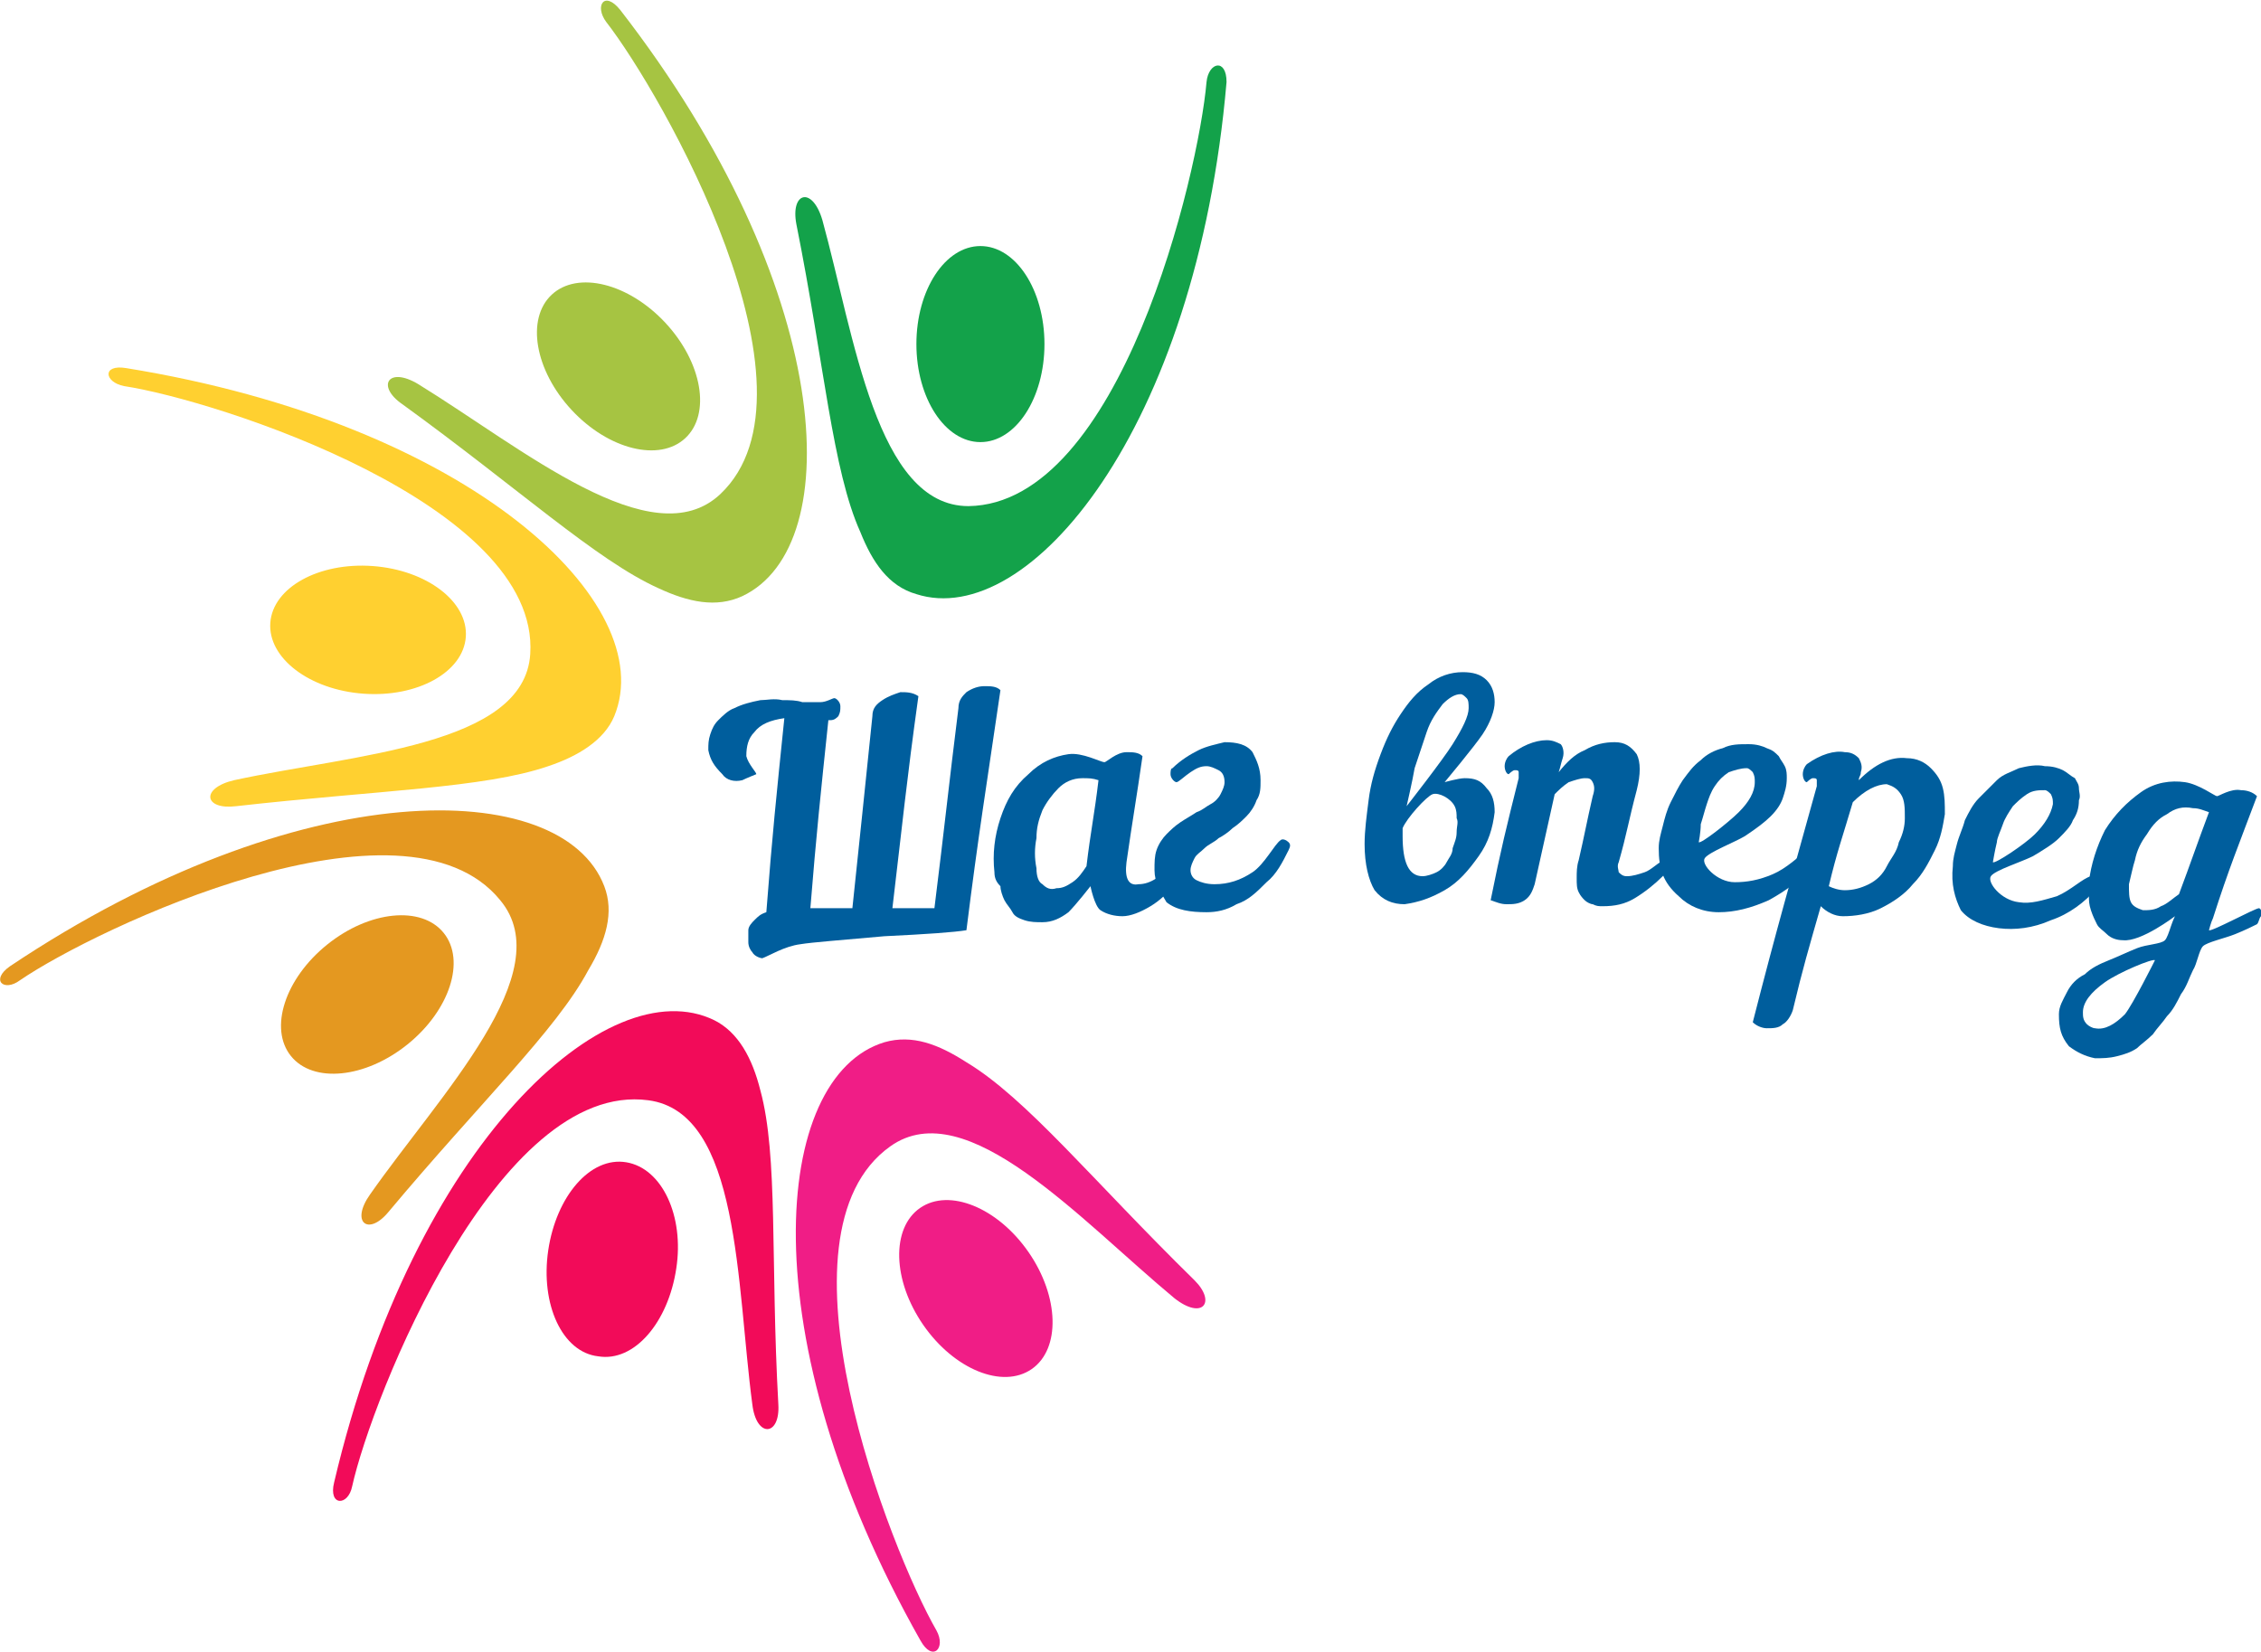
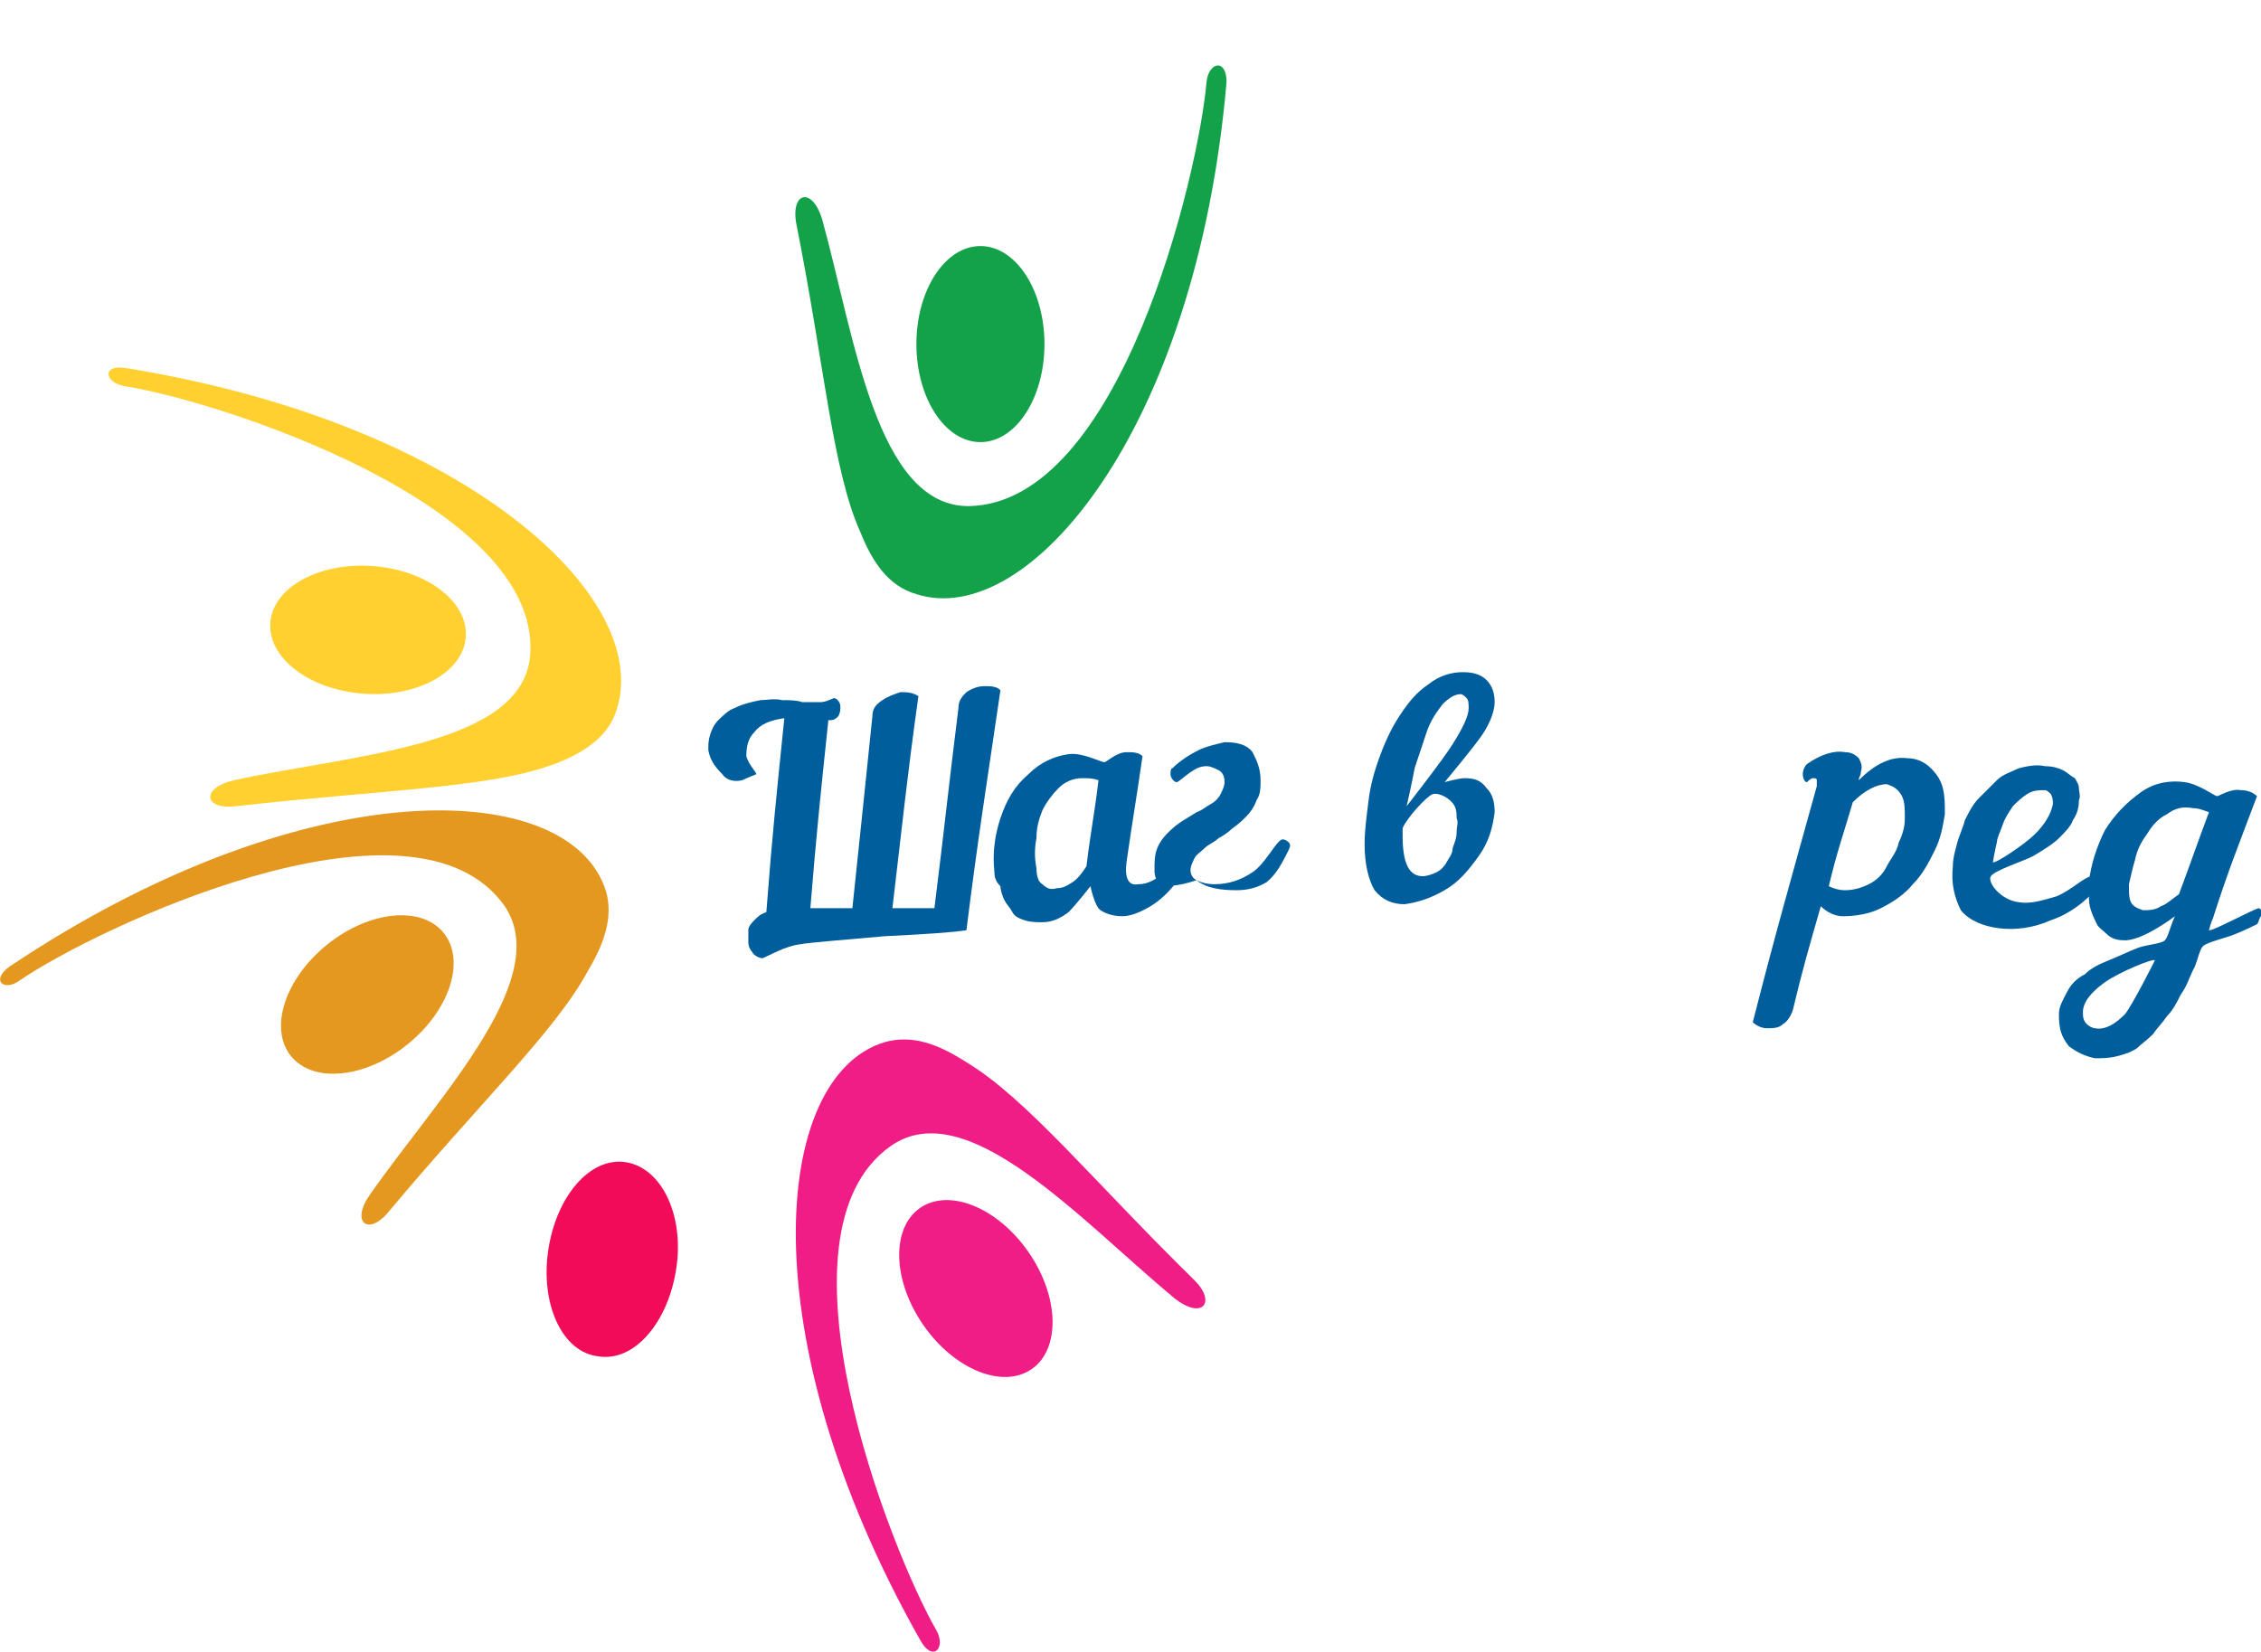
<svg xmlns="http://www.w3.org/2000/svg" version="1.1" id="Слой_1" x="0px" y="0px" width="113px" height="82.6px" viewBox="0 0 113 82.6" style="enable-background:new 0 0 113 82.6;" xml:space="preserve">
  <style type="text/css">
	.st0{fill:#005E9D;}
	.st1{fill:#13A24A;}
	.st2{fill:#A6C442;}
	.st3{fill:#FFD030;}
	.st4{fill:#E49820;}
	.st5{fill:#F20B59;}
	.st6{fill:#F01D86;}
</style>
  <g>
    <g>
      <g>
        <path class="st0" d="M35.4,37.5c0-0.3,0-0.5,0.1-0.8c0.1-0.3,0.2-0.5,0.4-0.7c0.2-0.2,0.5-0.5,0.8-0.6c0.4-0.2,0.8-0.3,1.3-0.4     c0.3,0,0.7-0.1,1.1,0c0.4,0,0.7,0,1,0.1c0.3,0,0.6,0,0.9,0c0.3,0,0.6-0.2,0.7-0.2c0.1,0,0.3,0.2,0.3,0.4c0,0.2,0,0.3-0.1,0.5     c-0.1,0.1-0.2,0.2-0.4,0.2c-0.1,0-0.1,0-0.1,0c-0.4,3.8-0.6,5.7-0.9,9.4c0.1,0,0.8,0,2.1,0c0.4-3.8,0.6-5.7,1-9.6     c0-0.4,0.2-0.6,0.5-0.8c0.3-0.2,0.6-0.3,0.9-0.4c0.3,0,0.6,0,0.9,0.2c-0.6,4.3-0.8,6.4-1.3,10.6c1.1,0,1.8,0,2.1,0     c0.5-4,0.7-6,1.2-10c0-0.4,0.2-0.6,0.4-0.8c0.3-0.2,0.6-0.3,0.9-0.3c0.3,0,0.6,0,0.8,0.2c-0.7,4.8-1.1,7.2-1.7,12     c-0.6,0.1-2,0.2-4.1,0.3c-2.2,0.2-3.6,0.3-4.2,0.4c-0.8,0.1-1.6,0.6-1.9,0.7c-0.1,0-0.4-0.1-0.5-0.3c-0.1-0.1-0.2-0.3-0.2-0.5     c0-0.2,0-0.4,0-0.6c0-0.2,0.2-0.4,0.3-0.5c0.2-0.2,0.3-0.3,0.6-0.4c0.3-3.9,0.5-5.8,0.9-9.7c0,0,0,0,0,0     c-0.7,0.1-1.2,0.3-1.5,0.7c-0.3,0.3-0.4,0.7-0.4,1.2c0.1,0.4,0.5,0.8,0.5,0.9c0,0-0.5,0.2-0.7,0.3c-0.4,0.1-0.8,0-1-0.3     C35.7,38.3,35.5,38,35.4,37.5z" />
        <path class="st0" d="M49.7,43.6c-0.1-0.9,0-1.8,0.3-2.7c0.3-0.9,0.7-1.6,1.4-2.2c0.6-0.6,1.3-0.9,2-1c0.7-0.1,1.6,0.4,1.8,0.4     c0.1,0,0.6-0.5,1.1-0.5c0.3,0,0.6,0,0.8,0.2c-0.3,2.1-0.5,3.2-0.8,5.3c-0.1,0.8,0.1,1.2,0.6,1.1c0.3,0,0.6-0.1,0.9-0.3     c0.3-0.2,0.7-0.6,0.8-0.6c0.1,0,0.3,0.2,0.3,0.4c0,0.1,0,0.2-0.1,0.4c-0.4,0.5-0.8,0.9-1.3,1.2c-0.5,0.3-1,0.5-1.4,0.5     c-0.4,0-0.8-0.1-1.1-0.3c-0.3-0.2-0.5-1.2-0.5-1.2c0,0-0.7,0.9-1.1,1.3c-0.4,0.3-0.8,0.5-1.3,0.5c-0.3,0-0.6,0-0.9-0.1     c-0.3-0.1-0.5-0.2-0.6-0.4s-0.3-0.4-0.4-0.6c-0.1-0.2-0.2-0.5-0.2-0.7C49.8,44.1,49.7,43.9,49.7,43.6z M51.8,43.4     c0,0.4,0.1,0.7,0.3,0.8c0.2,0.2,0.4,0.3,0.7,0.2c0.3,0,0.5-0.1,0.8-0.3c0.3-0.2,0.5-0.5,0.7-0.8c0.2-1.7,0.4-2.6,0.6-4.3     c-0.3-0.1-0.5-0.1-0.8-0.1c-0.5,0-0.9,0.2-1.2,0.5c-0.3,0.3-0.6,0.7-0.8,1.1c-0.2,0.5-0.3,0.9-0.3,1.4     C51.7,42.4,51.7,42.9,51.8,43.4z" />
-         <path class="st0" d="M57.7,43.5c0-0.4,0-0.7,0.1-1c0.1-0.3,0.3-0.6,0.5-0.8c0.2-0.2,0.4-0.4,0.7-0.6c0.3-0.2,0.5-0.3,0.8-0.5     c0.3-0.1,0.5-0.3,0.7-0.4c0.2-0.1,0.4-0.3,0.5-0.5c0.1-0.2,0.2-0.4,0.2-0.6c0-0.3-0.1-0.5-0.3-0.6c-0.2-0.1-0.4-0.2-0.6-0.2     c-0.3,0-0.5,0.1-0.8,0.3c-0.3,0.2-0.6,0.5-0.7,0.5c-0.1,0-0.3-0.2-0.3-0.4c0-0.1,0-0.3,0.1-0.3c0.4-0.4,0.9-0.7,1.3-0.9     c0.4-0.2,0.9-0.3,1.3-0.4c0.6,0,1.1,0.1,1.4,0.5C62.8,38,63,38.4,63,39c0,0.4,0,0.7-0.2,1c-0.1,0.3-0.3,0.6-0.5,0.8     c-0.2,0.2-0.4,0.4-0.7,0.6c-0.2,0.2-0.5,0.4-0.7,0.5c-0.2,0.2-0.5,0.3-0.7,0.5c-0.2,0.2-0.4,0.3-0.5,0.5     c-0.1,0.2-0.2,0.4-0.2,0.6c0,0.2,0.1,0.4,0.3,0.5c0.2,0.1,0.5,0.2,0.9,0.2c0.7,0,1.3-0.2,1.9-0.6c0.6-0.4,1.1-1.4,1.4-1.6     c0.1-0.1,0.3,0,0.4,0.1c0.1,0.1,0.1,0.2,0,0.4c-0.3,0.6-0.6,1.2-1.1,1.6c-0.5,0.5-0.9,0.9-1.5,1.1c-0.5,0.3-1,0.4-1.5,0.4     c-0.8,0-1.5-0.1-2-0.5C58,44.6,57.7,44.1,57.7,43.5z" />
+         <path class="st0" d="M57.7,43.5c0-0.4,0-0.7,0.1-1c0.1-0.3,0.3-0.6,0.5-0.8c0.2-0.2,0.4-0.4,0.7-0.6c0.3-0.2,0.5-0.3,0.8-0.5     c0.3-0.1,0.5-0.3,0.7-0.4c0.2-0.1,0.4-0.3,0.5-0.5c0.1-0.2,0.2-0.4,0.2-0.6c0-0.3-0.1-0.5-0.3-0.6c-0.2-0.1-0.4-0.2-0.6-0.2     c-0.3,0-0.5,0.1-0.8,0.3c-0.3,0.2-0.6,0.5-0.7,0.5c-0.1,0-0.3-0.2-0.3-0.4c0-0.1,0-0.3,0.1-0.3c0.4-0.4,0.9-0.7,1.3-0.9     c0.4-0.2,0.9-0.3,1.3-0.4c0.6,0,1.1,0.1,1.4,0.5C62.8,38,63,38.4,63,39c0,0.4,0,0.7-0.2,1c-0.1,0.3-0.3,0.6-0.5,0.8     c-0.2,0.2-0.4,0.4-0.7,0.6c-0.2,0.2-0.5,0.4-0.7,0.5c-0.2,0.2-0.5,0.3-0.7,0.5c-0.2,0.2-0.4,0.3-0.5,0.5     c-0.1,0.2-0.2,0.4-0.2,0.6c0,0.2,0.1,0.4,0.3,0.5c0.2,0.1,0.5,0.2,0.9,0.2c0.7,0,1.3-0.2,1.9-0.6c0.6-0.4,1.1-1.4,1.4-1.6     c0.1-0.1,0.3,0,0.4,0.1c0.1,0.1,0.1,0.2,0,0.4c-0.3,0.6-0.6,1.2-1.1,1.6c-0.5,0.3-1,0.4-1.5,0.4     c-0.8,0-1.5-0.1-2-0.5C58,44.6,57.7,44.1,57.7,43.5z" />
        <path class="st0" d="M68.2,42.2c0-0.7,0.1-1.4,0.2-2.2c0.1-0.8,0.3-1.5,0.6-2.3c0.3-0.8,0.6-1.4,1-2c0.4-0.6,0.8-1.1,1.4-1.5     c0.5-0.4,1.1-0.6,1.7-0.6c0.5,0,0.9,0.1,1.2,0.4c0.3,0.3,0.4,0.7,0.4,1.1c0,0.4-0.2,1-0.6,1.6s-1.9,2.4-1.9,2.4     c0,0,0.7-0.2,1-0.2c0.5,0,0.8,0.1,1.1,0.5c0.3,0.3,0.4,0.7,0.4,1.2c-0.1,0.8-0.3,1.5-0.8,2.2c-0.5,0.7-1,1.3-1.7,1.7     c-0.7,0.4-1.3,0.6-2,0.7c-0.6,0-1.1-0.2-1.5-0.7C68.4,44,68.2,43.2,68.2,42.2z M70.1,41.8c0,1.3,0.3,2,1,2c0.2,0,0.5-0.1,0.7-0.2     c0.2-0.1,0.4-0.3,0.5-0.5c0.1-0.2,0.3-0.4,0.3-0.7c0.1-0.3,0.2-0.5,0.2-0.8c0-0.3,0.1-0.5,0-0.7c0-0.2,0-0.4-0.1-0.6     c-0.2-0.4-0.8-0.7-1.1-0.6c-0.3,0.1-1.3,1.2-1.5,1.7C70.1,41.6,70.1,41.8,70.1,41.8z M70.3,40.3c0,0,1.8-2.3,2.3-3.1     c0.5-0.8,0.8-1.4,0.8-1.8c0-0.2,0-0.4-0.1-0.5c-0.1-0.1-0.2-0.2-0.3-0.2c-0.3,0-0.6,0.2-0.9,0.5c-0.3,0.4-0.6,0.8-0.8,1.4     c-0.2,0.6-0.4,1.2-0.6,1.8C70.6,39,70.3,40.3,70.3,40.3z" />
-         <path class="st0" d="M74.5,45c0.5-2.5,0.8-3.7,1.4-6.1c0-0.1,0-0.2,0-0.3c0-0.1-0.1-0.1-0.2-0.1c-0.1,0-0.3,0.2-0.3,0.2     c-0.1,0-0.2-0.2-0.2-0.4c0-0.2,0.1-0.4,0.2-0.5c0.6-0.5,1.3-0.8,1.9-0.8c0.3,0,0.5,0.1,0.7,0.2c0.1,0.1,0.2,0.4,0.1,0.7     c-0.1,0.3-0.1,0.4-0.2,0.7c0.4-0.5,0.8-0.9,1.3-1.1c0.5-0.3,1-0.4,1.5-0.4c0.5,0,0.8,0.2,1.1,0.6c0.2,0.4,0.2,1,0,1.8     c-0.4,1.5-0.5,2.2-0.9,3.6c-0.1,0.2,0,0.4,0,0.5c0.1,0.1,0.2,0.2,0.4,0.2c0.3,0,0.6-0.1,0.9-0.2c0.3-0.1,0.7-0.5,0.8-0.5     c0.1,0,0.3,0.2,0.3,0.4c0,0.1-0.1,0.2-0.2,0.3c-0.4,0.4-0.9,0.8-1.4,1.1c-0.5,0.3-1,0.4-1.6,0.4c-0.2,0-0.3,0-0.5-0.1     c-0.1,0-0.3-0.1-0.4-0.2c-0.1-0.1-0.2-0.2-0.3-0.4c-0.1-0.2-0.1-0.4-0.1-0.7c0-0.3,0-0.6,0.1-0.9c0.3-1.3,0.4-1.9,0.7-3.2     c0.1-0.3,0.1-0.5,0-0.7c-0.1-0.2-0.2-0.2-0.4-0.2c-0.2,0-0.5,0.1-0.8,0.2c-0.3,0.2-0.5,0.4-0.7,0.6c-0.4,1.8-0.6,2.7-1,4.5     c-0.1,0.3-0.2,0.6-0.5,0.8c-0.3,0.2-0.6,0.2-0.9,0.2C75,45.2,74.8,45.1,74.5,45z" />
-         <path class="st0" d="M82.9,42.4c0-0.4,0.1-0.7,0.2-1.1c0.1-0.4,0.2-0.8,0.4-1.2c0.2-0.4,0.4-0.8,0.6-1.1c0.3-0.4,0.5-0.7,0.9-1     c0.3-0.3,0.7-0.5,1.1-0.6c0.4-0.2,0.8-0.2,1.3-0.2c0.4,0,0.7,0.1,0.9,0.2c0.3,0.1,0.4,0.2,0.6,0.4c0.1,0.2,0.2,0.3,0.3,0.5     c0.1,0.2,0.1,0.4,0.1,0.6c0,0.4-0.1,0.7-0.2,1c-0.1,0.3-0.3,0.6-0.6,0.9c-0.3,0.3-0.7,0.6-1.3,1c-0.5,0.3-1.8,0.8-2,1.1     c-0.2,0.3,0.6,1.2,1.5,1.2c0.6,0,1.2-0.1,1.9-0.4c0.7-0.3,1.3-0.9,1.6-1.1c0.1-0.1,0.3,0,0.4,0.2c0.1,0.1,0.1,0.3,0,0.4     c-0.6,0.8-1.3,1.3-2.2,1.8c-0.9,0.4-1.7,0.6-2.5,0.6c-0.8,0-1.5-0.3-2-0.8C83.1,44.1,82.9,43.4,82.9,42.4z M84.9,42.1     c0.1,0.1,1.5-1,2-1.5c0.5-0.5,0.8-1,0.8-1.5c0-0.2,0-0.3-0.1-0.5c-0.1-0.1-0.2-0.2-0.3-0.2c-0.3,0-0.6,0.1-0.9,0.2     c-0.3,0.2-0.5,0.4-0.7,0.7c-0.2,0.3-0.3,0.6-0.4,0.9c-0.1,0.3-0.2,0.7-0.3,1C85,41.6,84.9,42.1,84.9,42.1z" />
        <path class="st0" d="M87.6,51.1c1.2-4.7,1.9-7.1,3.2-11.8c0-0.1,0-0.2,0-0.3c0-0.1-0.1-0.1-0.2-0.1c-0.1,0-0.3,0.2-0.3,0.2     c-0.1,0-0.2-0.2-0.2-0.4c0-0.2,0.1-0.4,0.2-0.5c0.7-0.5,1.4-0.7,1.9-0.6c0.3,0,0.5,0.1,0.7,0.3c0.1,0.2,0.2,0.4,0.1,0.7     c0,0.2-0.1,0.2-0.1,0.4c0.8-0.8,1.6-1.2,2.4-1.1c0.5,0,0.9,0.2,1.2,0.5c0.3,0.3,0.5,0.6,0.6,1c0.1,0.4,0.1,0.8,0.1,1.3     c-0.1,0.6-0.2,1.2-0.5,1.8c-0.3,0.6-0.6,1.2-1.1,1.7c-0.4,0.5-1,0.9-1.6,1.2c-0.6,0.3-1.3,0.4-1.9,0.4c-0.4,0-0.8-0.2-1.1-0.5     c-0.6,2.1-0.9,3.1-1.4,5.2c-0.1,0.3-0.3,0.6-0.5,0.7c-0.2,0.2-0.5,0.2-0.8,0.2C88.1,51.4,87.8,51.3,87.6,51.1z M91.4,44.3     c0.2,0.1,0.5,0.2,0.8,0.2c0.4,0,0.8-0.1,1.2-0.3c0.4-0.2,0.7-0.5,0.9-0.9c0.2-0.4,0.5-0.7,0.6-1.2c0.2-0.4,0.3-0.8,0.3-1.2     c0-0.5,0-0.9-0.2-1.2c-0.2-0.3-0.4-0.4-0.7-0.5c-0.5,0-1.1,0.3-1.7,0.9C92.1,41.8,91.8,42.6,91.4,44.3z" />
        <path class="st0" d="M97.6,43.3c0-0.4,0.1-0.7,0.2-1.1c0.1-0.4,0.3-0.8,0.4-1.2c0.2-0.4,0.4-0.8,0.7-1.1c0.3-0.3,0.6-0.6,0.9-0.9     c0.3-0.3,0.7-0.4,1.1-0.6c0.4-0.1,0.9-0.2,1.3-0.1c0.4,0,0.7,0.1,0.9,0.2c0.2,0.1,0.4,0.3,0.6,0.4c0.1,0.2,0.2,0.3,0.2,0.5     c0,0.2,0.1,0.4,0,0.6c0,0.4-0.1,0.7-0.3,1c-0.1,0.3-0.4,0.6-0.7,0.9c-0.3,0.3-0.8,0.6-1.3,0.9c-0.6,0.3-1.9,0.7-2.1,1     c-0.2,0.3,0.5,1.2,1.4,1.3c0.6,0.1,1.2-0.1,1.9-0.3c0.7-0.3,1.3-0.9,1.7-1c0.1-0.1,0.3,0,0.4,0.2c0.1,0.1,0,0.3-0.1,0.4     c-0.6,0.7-1.4,1.3-2.3,1.6c-0.9,0.4-1.8,0.5-2.6,0.4c-0.8-0.1-1.5-0.4-1.9-0.9C97.7,44.9,97.5,44.2,97.6,43.3z M99.6,43.1     c0.1,0.1,1.6-0.9,2.1-1.4c0.5-0.5,0.8-1,0.9-1.5c0-0.2,0-0.3-0.1-0.5c-0.1-0.1-0.2-0.2-0.3-0.2c-0.3,0-0.6,0-0.9,0.2     c-0.3,0.2-0.5,0.4-0.7,0.6c-0.2,0.3-0.4,0.6-0.5,0.9c-0.1,0.3-0.3,0.7-0.3,0.9C99.7,42.5,99.6,43.1,99.6,43.1z" />
        <path class="st0" d="M102.9,50.7c0-0.4,0.2-0.7,0.4-1.1c0.2-0.4,0.5-0.7,0.9-0.9c0.3-0.3,0.7-0.5,1.2-0.7     c0.5-0.2,0.9-0.4,1.4-0.6c0.5-0.2,1.2-0.2,1.4-0.4c0.1-0.1,0.2-0.4,0.3-0.7c0.1-0.3,0.2-0.5,0.2-0.5c0,0-1.7,1.3-2.6,1.2     c-0.3,0-0.6-0.1-0.8-0.3c-0.2-0.2-0.4-0.3-0.5-0.5c-0.1-0.2-0.2-0.4-0.3-0.7c-0.1-0.3-0.1-0.5-0.1-0.7c0-0.2,0-0.4,0-0.7     c0.1-0.9,0.4-1.8,0.8-2.6c0.5-0.8,1.1-1.4,1.8-1.9c0.7-0.5,1.5-0.6,2.2-0.5c0.7,0.1,1.5,0.7,1.6,0.7c0.1,0,0.7-0.4,1.2-0.3     c0.3,0,0.6,0.1,0.8,0.3c-0.9,2.4-1.4,3.6-2.2,6.1c-0.1,0.2-0.2,0.6-0.2,0.6c0.1,0.1,2.3-1.1,2.5-1.1c0.1,0,0.2,0.3,0.1,0.4     s-0.1,0.3-0.2,0.4c-0.2,0.1-0.6,0.3-1.1,0.5c-0.5,0.2-1.4,0.4-1.6,0.6c-0.2,0.2-0.3,0.9-0.5,1.2c-0.2,0.4-0.3,0.8-0.6,1.2     c-0.2,0.4-0.4,0.8-0.7,1.1c-0.2,0.3-0.5,0.6-0.7,0.9c-0.3,0.3-0.6,0.5-0.8,0.7c-0.3,0.2-0.6,0.3-1,0.4c-0.4,0.1-0.7,0.1-1.1,0.1     c-0.5-0.1-0.9-0.3-1.3-0.6C103,51.8,102.9,51.4,102.9,50.7z M104.1,50.6c0,0.2,0,0.4,0.2,0.6c0.1,0.1,0.3,0.2,0.4,0.2     c0.5,0.1,1-0.2,1.5-0.7c0.4-0.5,1.5-2.7,1.5-2.7c-0.1-0.1-1.8,0.6-2.5,1.1C104.5,49.6,104.1,50.1,104.1,50.6z M106.4,44.2     c0,0.4,0,0.7,0.1,0.9c0.1,0.2,0.3,0.3,0.6,0.4c0.3,0,0.6,0,0.9-0.2c0.3-0.1,0.6-0.4,0.9-0.6c0.6-1.6,0.9-2.5,1.5-4.1     c-0.3-0.1-0.5-0.2-0.8-0.2c-0.5-0.1-0.9,0-1.3,0.3c-0.4,0.2-0.7,0.5-1,1c-0.3,0.4-0.5,0.8-0.6,1.3     C106.6,43.3,106.5,43.8,106.4,44.2z" />
      </g>
    </g>
    <g>
      <g>
        <path class="st1" d="M60.3,4.1C59.9,8.7,56,25.2,48.4,25.3c-4.6,0-5.7-8.5-7.3-14.3c-0.5-1.7-1.6-1.4-1.3,0.2     c1.4,7,1.8,12.3,3.2,15.4c0.6,1.5,1.4,2.7,2.8,3.1c5.6,1.8,14-8.2,15.5-25.6C61.3,2.9,60.4,3.1,60.3,4.1z" />
        <ellipse class="st1" cx="49" cy="17.2" rx="3.2" ry="4.9" />
      </g>
    </g>
    <g>
      <g>
-         <path class="st2" d="M31,0.5c-0.8-1-1.3-0.2-0.7,0.6c2.8,3.6,11.2,18.4,5.7,23.6c-3.4,3.2-9.9-2.3-15.1-5.5     c-1.5-0.9-2.1,0.1-0.8,1c5.8,4.2,9.7,7.8,12.8,9.2c1.5,0.7,2.9,1,4.2,0.4C42.4,27.3,41.7,14.3,31,0.5z" />
-         <ellipse transform="matrix(0.681 0.732 -0.732 0.681 23.265 -16.765)" class="st2" cx="30.9" cy="18.3" rx="4.9" ry="3.2" />
-       </g>
+         </g>
    </g>
    <g>
      <g>
        <path class="st3" d="M6.3,18.4c-1.2-0.2-1.1,0.7-0.1,0.9C10.8,20,27,25.2,26.5,32.7c-0.3,4.6-8.8,5-14.8,6.3     c-1.7,0.4-1.5,1.5,0.1,1.3c7.1-0.8,12.4-0.9,15.6-2c1.5-0.5,2.8-1.3,3.3-2.5C33,30.2,23.6,21.2,6.3,18.4z" />
        <ellipse transform="matrix(0.997 7.262931e-002 -7.262931e-002 0.997 2.338 -1.256)" class="st3" cx="18.4" cy="31.5" rx="4.9" ry="3.2" />
      </g>
    </g>
    <g>
      <g>
        <path class="st4" d="M30.2,44.3c-2.1-5.5-15.2-5.7-29.7,4c-1,0.7-0.3,1.3,0.5,0.7c3.8-2.6,19.2-9.9,24-4c3,3.6-3,9.7-6.5,14.7     c-1,1.4-0.1,2.1,0.9,0.9c4.6-5.5,8.4-9.1,10-12.1C30.3,47,30.7,45.6,30.2,44.3z" />
        <ellipse transform="matrix(0.779 -0.628 0.628 0.779 -27.109 22.489)" class="st4" cx="18.3" cy="49.7" rx="4.9" ry="3.2" />
      </g>
    </g>
    <g>
      <g>
-         <path class="st5" d="M38,54.5c-0.4-1.6-1.1-2.9-2.3-3.5c-5.3-2.6-15,6.1-19,23.1c-0.3,1.2,0.7,1.2,0.9,0.2     c1-4.5,7.3-20.3,14.8-19.3c4.6,0.6,4.4,9.2,5.2,15.2c0.2,1.7,1.4,1.6,1.3,0C38.5,63,38.9,57.8,38,54.5z" />
        <path class="st5" d="M31.3,58.1c-1.8-0.3-3.5,1.7-3.9,4.4c-0.4,2.7,0.7,5.1,2.5,5.3c1.8,0.3,3.5-1.7,3.9-4.4     C34.2,60.8,33.1,58.4,31.3,58.1z" />
      </g>
    </g>
    <g>
      <g>
        <path class="st6" d="M59.7,64c-5.1-5-8.4-9.1-11.4-10.9c-1.4-0.9-2.7-1.4-4.1-1c-5.6,1.7-6.8,14.7,1.8,29.9     c0.6,1.1,1.3,0.4,0.8-0.5c-2.3-4-8.5-19.8-2.3-24.2c3.8-2.7,9.5,3.7,14.2,7.6C60.1,66,60.8,65.1,59.7,64z" />
        <ellipse transform="matrix(-0.569 -0.822 0.822 -0.569 23.546 141.086)" class="st6" cx="48.7" cy="64.4" rx="4.9" ry="3.2" />
      </g>
    </g>
  </g>
</svg>